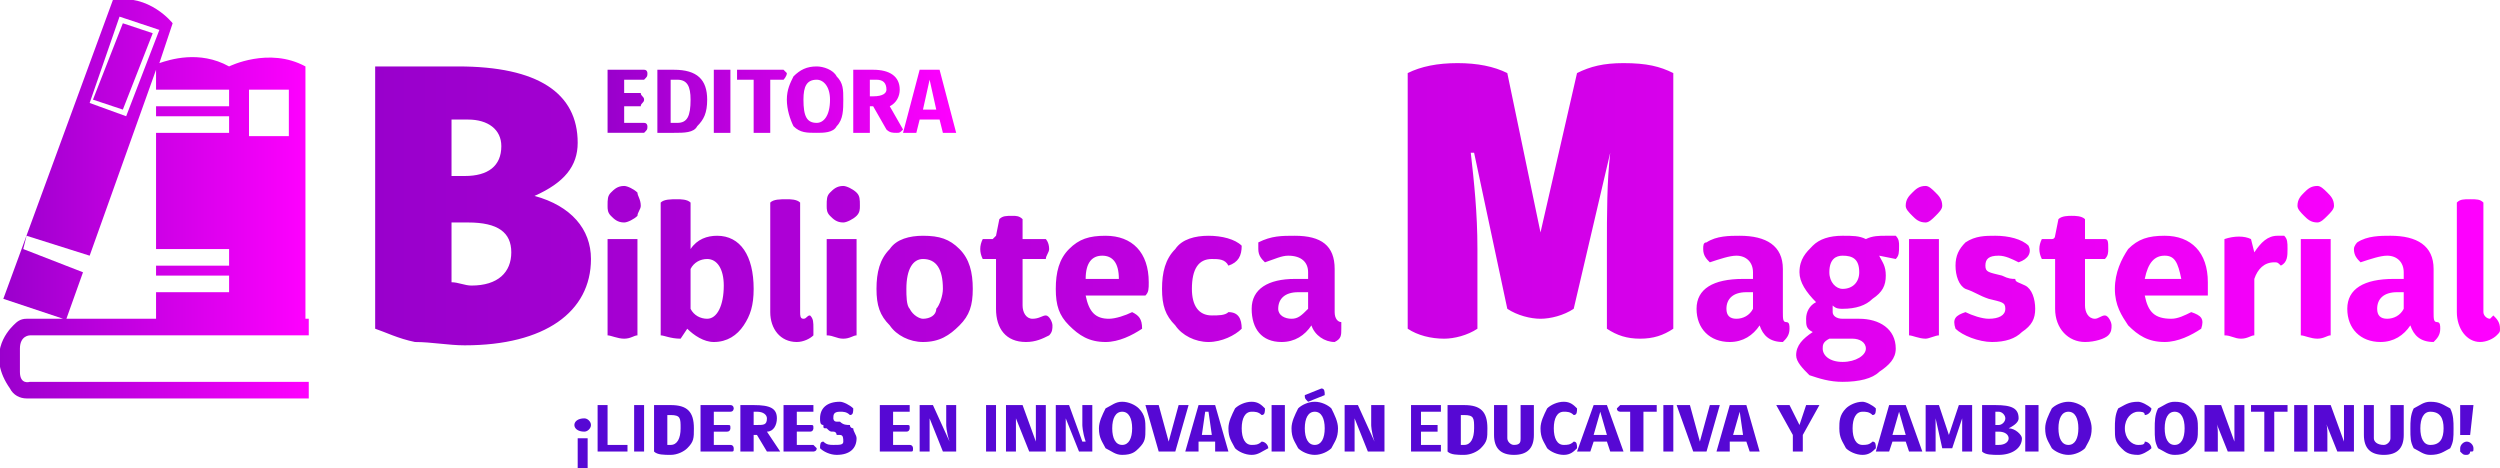
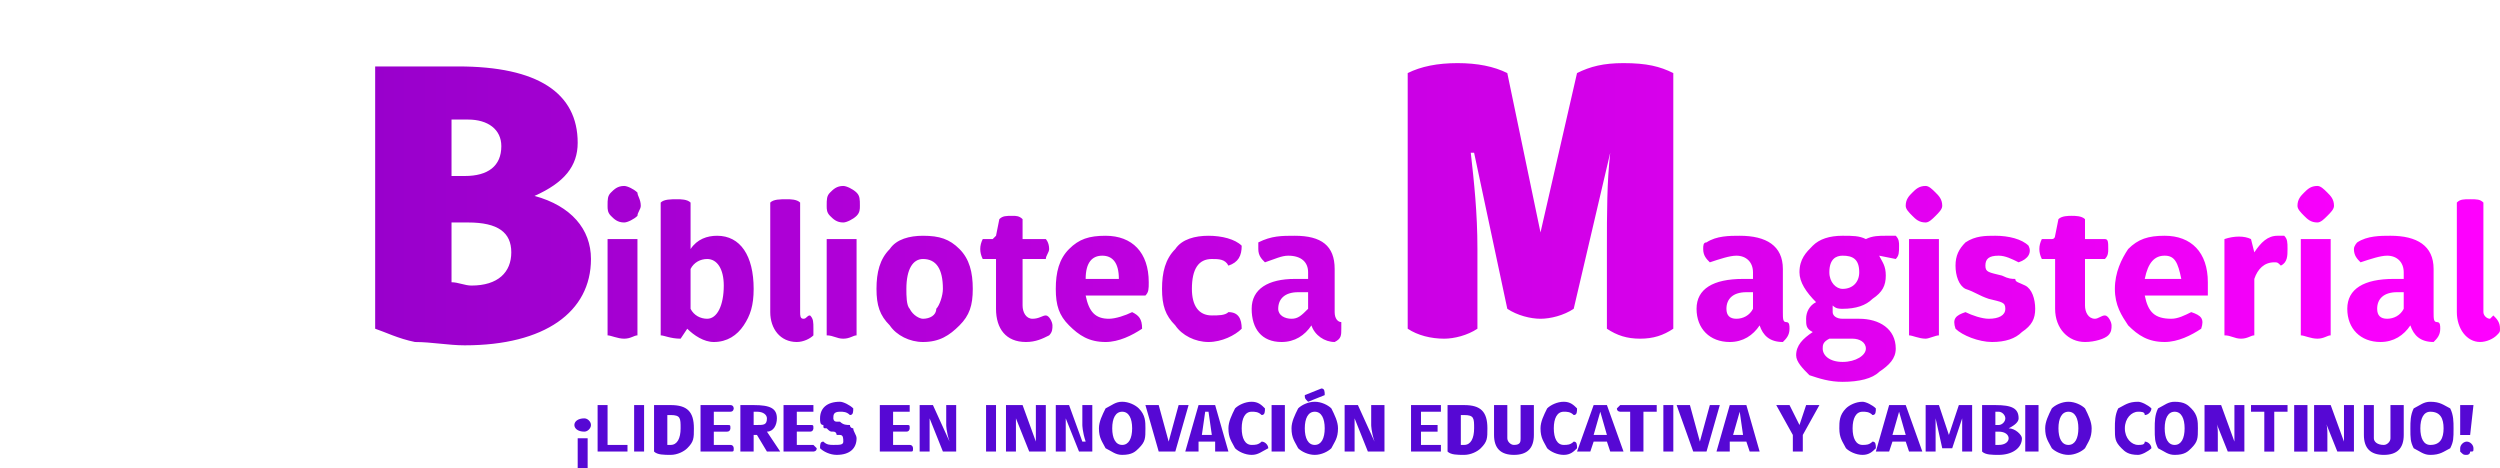
<svg xmlns="http://www.w3.org/2000/svg" xmlns:xlink="http://www.w3.org/1999/xlink" xml:space="preserve" width="566px" height="106px" version="1.1" style="shape-rendering:geometricPrecision; text-rendering:geometricPrecision; image-rendering:optimizeQuality; fill-rule:evenodd; clip-rule:evenodd" viewBox="0 0 7.53 1.41">
  <defs>
    <style type="text/css">
   
    .fil3 {fill:#5608D4;fill-rule:nonzero}
    .fil0 {fill:url(#id0);fill-rule:nonzero}
    .fil1 {fill:url(#id1);fill-rule:nonzero}
    .fil2 {fill:url(#id2);fill-rule:nonzero}
   
  </style>
    <linearGradient id="id0" gradientUnits="userSpaceOnUse" x1="0" y1="0.6" x2="0.93" y2="0.6">
      <stop offset="0" style="stop-opacity:1; stop-color:#9900CC" />
      <stop offset="1" style="stop-opacity:1; stop-color:fuchsia" />
    </linearGradient>
    <linearGradient id="id1" gradientUnits="userSpaceOnUse" xlink:href="#id0" x1="1.83" y1="0.3" x2="2.88" y2="0.3">
  </linearGradient>
    <linearGradient id="id2" gradientUnits="userSpaceOnUse" xlink:href="#id0" x1="1.13" y1="0.67" x2="7.53" y2="0.67">
  </linearGradient>
  </defs>
  <g id="Capa_x0020_1">
    <g id="_2113719214816">
-       <path class="fil0" d="M0.06 1.07c0,-0.01 0,-0.02 0,-0.02 0,-0.04 0.03,-0.04 0.03,-0.04l0.84 0 0 -0.05 -0.01 0 0 -0.76c-0.11,-0.06 -0.23,0 -0.23,0l0 0c-0.09,-0.05 -0.18,-0.02 -0.21,-0.01l0.04 -0.12c0,0 -0.07,-0.09 -0.18,-0.07l-0.33 0.9 0.18 0.06 -0.11 0c-0.02,0 -0.03,0.01 -0.04,0.02l0 0 0 0c0,0 0,0 0,0 0,0 0,0 0,0 0,0 0,0 0,0 -0.02,0.02 -0.08,0.09 -0.01,0.19 0.01,0.02 0.03,0.03 0.05,0.03l0.85 0 0 -0.05 -0.84 0c0,0 -0.03,0.01 -0.03,-0.03 0,-0.01 0,-0.02 0,-0.02 0,0 0,-0.02 0,-0.03zm0.03 -0.38l0.18 0.06 0.02 -0.04 -0.18 -0.07 -0.02 0.05zm0.66 -0.42l0.12 0 0 0.14 -0.12 0 0 -0.14zm-0.28 0.69l-0.27 0 0.05 -0.14 -0.18 -0.07 0.01 -0.04 0.19 0.06 0.2 -0.56 0 0.06 0.22 0 0 0.05 -0.22 0 0 0.03 0.22 0 0 0.05 -0.22 0 0 0.35 0.22 0 0 0.05 -0.22 0 0 0.03 0.22 0 0 0.05 -0.22 0 0 0.08zm-0.09 -0.61l-0.11 -0.04 0.09 -0.26 0.12 0.04 -0.1 0.26zm-0.1 -0.05l0 0 0.09 0.03 0.09 -0.23 -0.09 -0.03 -0.09 0.23z" />
-       <path class="fil1" d="M1.94 0.4c0.01,-0.01 0.01,-0.01 0.01,-0.02 0,0 0,-0.01 -0.01,-0.01l-0.06 0 0 -0.05 0.05 0c0,-0.01 0.01,-0.01 0.01,-0.02 0,-0.01 -0.01,-0.01 -0.01,-0.02l-0.05 0 0 -0.04 0.06 0c0.01,-0.01 0.01,-0.01 0.01,-0.02 0,0 0,-0.01 -0.01,-0.01l-0.11 0 0 0.19 0.11 0zm0.09 0c0.03,0 0.06,0 0.07,-0.02 0.02,-0.02 0.03,-0.04 0.03,-0.08 0,-0.06 -0.03,-0.09 -0.1,-0.09l-0.05 0 0 0.19c0.01,0 0.03,0 0.05,0zm0.01 -0.03c-0.01,0 -0.01,0 -0.02,0l0 -0.13 0.02 0c0.03,0 0.04,0.02 0.04,0.06 0,0.05 -0.01,0.07 -0.04,0.07zm0.14 -0.16c-0.01,0 -0.02,0 -0.03,0l0 0.19c0.01,0 0.02,0 0.03,0 0.01,0 0.01,0 0.02,0l0 -0.19c-0.01,0 -0.01,0 -0.02,0zm0.11 0.19c0.01,0 0.02,0 0.03,0l0 -0.16 0.04 0c0,0 0.01,-0.01 0.01,-0.02 0,0 -0.01,-0.01 -0.01,-0.01l-0.14 0c0,0 0,0.01 0,0.01 0,0.01 0,0.02 0,0.02l0.05 0 0 0.16c0.01,0 0.01,0 0.02,0zm0.1 -0.17c-0.01,0.02 -0.02,0.04 -0.02,0.07 0,0.03 0.01,0.06 0.02,0.08 0.02,0.02 0.04,0.02 0.07,0.02 0.02,0 0.05,0 0.06,-0.02 0.02,-0.02 0.02,-0.05 0.02,-0.08 0,-0.03 0,-0.05 -0.02,-0.07 -0.01,-0.02 -0.04,-0.03 -0.06,-0.03 -0.03,0 -0.05,0.01 -0.07,0.03zm0.03 0.07c0,-0.04 0.01,-0.06 0.04,-0.06 0.02,0 0.04,0.02 0.04,0.06 0,0.05 -0.02,0.07 -0.04,0.07 -0.03,0 -0.04,-0.02 -0.04,-0.07zm0.26 0.02c0.02,-0.01 0.03,-0.03 0.03,-0.05 0,-0.04 -0.03,-0.06 -0.08,-0.06l-0.06 0 0 0.19c0.01,0 0.02,0 0.02,0 0.01,0 0.02,0 0.03,0l0 -0.08 0.01 0 0.04 0.07c0.01,0.01 0.02,0.01 0.03,0.01 0.01,0 0.01,0 0.02,-0.01l-0.04 -0.07zm-0.04 -0.08c0.02,0 0.03,0.01 0.03,0.03 0,0.01 -0.01,0.02 -0.04,0.02l-0.01 0 0 -0.05 0.02 0zm0.1 0.16c0.01,0 0.02,0 0.02,0l0.01 -0.04 0.06 0 0.01 0.04c0,0 0.01,0 0.02,0 0.01,0 0.02,0 0.02,0l-0.05 -0.19c-0.01,0 -0.02,0 -0.03,0 -0.01,0 -0.02,0 -0.03,0l-0.05 0.19c0,0 0.01,0 0.02,0zm0.06 -0.16l0 0 0.02 0.09 -0.04 0 0.02 -0.09z" />
      <path class="fil2" d="M1.4 1.04c0.24,0 0.38,-0.1 0.38,-0.26 0,-0.09 -0.06,-0.16 -0.17,-0.19 0.09,-0.04 0.13,-0.09 0.13,-0.16 0,-0.15 -0.12,-0.23 -0.36,-0.23l-0.25 0 0 0.79c0.03,0.01 0.07,0.03 0.12,0.04 0.05,0 0.1,0.01 0.15,0.01zm-0.04 -0.68l0.05 0c0.06,0 0.1,0.03 0.1,0.08 0,0.06 -0.04,0.09 -0.11,0.09l-0.04 0 0 -0.17zm0.06 0.5c-0.02,0 -0.04,-0.01 -0.06,-0.01l0 -0.18 0.05 0c0.09,0 0.13,0.03 0.13,0.09 0,0.06 -0.04,0.1 -0.12,0.1zm2.93 0.16c0.03,0 0.07,-0.01 0.1,-0.03l0 -0.24c0,-0.11 -0.01,-0.2 -0.02,-0.29l0.01 0 0.1 0.47c0.03,0.02 0.07,0.03 0.1,0.03 0.03,0 0.07,-0.01 0.1,-0.03l0.11 -0.47 0 0c-0.01,0.09 -0.01,0.18 -0.01,0.29l0 0.24c0.03,0.02 0.06,0.03 0.1,0.03 0.04,0 0.07,-0.01 0.1,-0.03l0 -0.77c-0.04,-0.02 -0.08,-0.03 -0.15,-0.03 -0.06,0 -0.1,0.01 -0.14,0.03l-0.11 0.48 -0.1 -0.48c-0.04,-0.02 -0.09,-0.03 -0.15,-0.03 -0.06,0 -0.11,0.01 -0.15,0.03l0 0.77c0.03,0.02 0.07,0.03 0.11,0.03zm-2.43 -0.37c0,-0.01 0.01,-0.02 0.01,-0.03 0,-0.02 -0.01,-0.03 -0.01,-0.04 -0.01,-0.01 -0.03,-0.02 -0.04,-0.02 -0.02,0 -0.03,0.01 -0.04,0.02 -0.01,0.01 -0.01,0.02 -0.01,0.04 0,0.01 0,0.02 0.01,0.03 0.01,0.01 0.02,0.02 0.04,0.02 0.01,0 0.03,-0.01 0.04,-0.02zm-0.04 0.37c0.02,0 0.03,-0.01 0.04,-0.01l0 -0.29c-0.01,0 -0.02,0 -0.04,0 -0.02,0 -0.04,0 -0.05,0l0 0.29c0.01,0 0.03,0.01 0.05,0.01zm0.27 0.01c0.04,0 0.07,-0.02 0.09,-0.05 0.02,-0.03 0.03,-0.06 0.03,-0.11 0,-0.1 -0.04,-0.16 -0.11,-0.16 -0.03,0 -0.06,0.01 -0.08,0.04l0 -0.14c-0.01,-0.01 -0.03,-0.01 -0.04,-0.01 -0.02,0 -0.04,0 -0.05,0.01l0 0.4c0.01,0 0.03,0.01 0.06,0.01l0.02 -0.03c0.02,0.02 0.05,0.04 0.08,0.04zm-0.02 -0.07c-0.02,0 -0.04,-0.01 -0.05,-0.03l0 -0.12c0.01,-0.02 0.03,-0.03 0.05,-0.03 0.03,0 0.05,0.03 0.05,0.08 0,0.06 -0.02,0.1 -0.05,0.1zm0.31 -0.01c-0.01,0 -0.01,0.01 -0.02,0.01 -0.01,0 -0.01,-0.01 -0.01,-0.02l0 -0.33c-0.01,-0.01 -0.03,-0.01 -0.04,-0.01 -0.02,0 -0.04,0 -0.05,0.01l0 0.33c0,0.05 0.03,0.09 0.08,0.09 0.02,0 0.04,-0.01 0.05,-0.02 0,-0.01 0,-0.01 0,-0.02 0,-0.02 0,-0.03 -0.01,-0.04zm0.14 -0.3c0.01,-0.01 0.01,-0.02 0.01,-0.03 0,-0.02 0,-0.03 -0.01,-0.04 -0.01,-0.01 -0.03,-0.02 -0.04,-0.02 -0.02,0 -0.03,0.01 -0.04,0.02 -0.01,0.01 -0.01,0.02 -0.01,0.04 0,0.01 0,0.02 0.01,0.03 0.01,0.01 0.02,0.02 0.04,0.02 0.01,0 0.03,-0.01 0.04,-0.02zm-0.04 0.37c0.02,0 0.03,-0.01 0.04,-0.01l0 -0.29c-0.01,0 -0.02,0 -0.04,0 -0.02,0 -0.03,0 -0.05,0l0 0.29c0.02,0 0.03,0.01 0.05,0.01zm0.14 -0.27c-0.03,0.03 -0.04,0.07 -0.04,0.12 0,0.05 0.01,0.08 0.04,0.11 0.02,0.03 0.06,0.05 0.1,0.05 0.05,0 0.08,-0.02 0.11,-0.05 0.03,-0.03 0.04,-0.06 0.04,-0.11 0,-0.05 -0.01,-0.09 -0.04,-0.12 -0.03,-0.03 -0.06,-0.04 -0.11,-0.04 -0.04,0 -0.08,0.01 -0.1,0.04zm0.06 0.18c-0.01,-0.01 -0.01,-0.04 -0.01,-0.06 0,-0.06 0.02,-0.09 0.05,-0.09 0.04,0 0.06,0.03 0.06,0.09 0,0.02 -0.01,0.05 -0.02,0.06 0,0.02 -0.02,0.03 -0.04,0.03 -0.01,0 -0.03,-0.01 -0.04,-0.03zm0.35 0.1c0.03,0 0.05,-0.01 0.07,-0.02 0.01,-0.01 0.01,-0.02 0.01,-0.03 0,-0.01 -0.01,-0.03 -0.02,-0.03 -0.01,0 -0.02,0.01 -0.04,0.01 -0.02,0 -0.03,-0.02 -0.03,-0.04l0 -0.14 0.07 0c0,-0.01 0.01,-0.02 0.01,-0.03 0,-0.02 -0.01,-0.03 -0.01,-0.03l-0.07 0 0 -0.06c-0.01,-0.01 -0.02,-0.01 -0.03,-0.01 -0.02,0 -0.03,0 -0.04,0.01l-0.01 0.05c0,0 -0.01,0.01 -0.01,0.01l-0.03 0c-0.01,0.02 -0.01,0.04 0,0.06l0.04 0 0 0.15c0,0.06 0.03,0.1 0.09,0.1zm0.36 -0.14c0.01,-0.01 0.01,-0.02 0.01,-0.04 0,-0.09 -0.05,-0.14 -0.13,-0.14 -0.05,0 -0.08,0.01 -0.11,0.04 -0.03,0.03 -0.04,0.07 -0.04,0.12 0,0.05 0.01,0.08 0.04,0.11 0.03,0.03 0.06,0.05 0.11,0.05 0.04,0 0.08,-0.02 0.11,-0.04 0,-0.03 -0.01,-0.04 -0.03,-0.05 -0.02,0.01 -0.05,0.02 -0.07,0.02 -0.04,0 -0.06,-0.02 -0.07,-0.07l0.18 0zm-0.18 -0.05c0,-0.05 0.02,-0.07 0.05,-0.07 0.03,0 0.05,0.02 0.05,0.07l-0.1 0zm0.43 0.1c-0.01,0.01 -0.03,0.01 -0.05,0.01 -0.04,0 -0.06,-0.03 -0.06,-0.08 0,-0.06 0.02,-0.09 0.06,-0.09 0.02,0 0.04,0 0.05,0.02 0.03,-0.01 0.04,-0.03 0.04,-0.06 -0.02,-0.02 -0.06,-0.03 -0.1,-0.03 -0.04,0 -0.08,0.01 -0.1,0.04 -0.03,0.03 -0.04,0.07 -0.04,0.12 0,0.05 0.01,0.08 0.04,0.11 0.02,0.03 0.06,0.05 0.1,0.05 0.04,0 0.08,-0.02 0.1,-0.04 0,-0.03 -0.01,-0.05 -0.04,-0.05zm0.34 0.03c-0.01,0 -0.02,-0.01 -0.02,-0.03l0 -0.13c0,-0.07 -0.04,-0.1 -0.12,-0.1 -0.04,0 -0.07,0 -0.11,0.02 0,0 0,0.01 0,0.02 0,0.02 0.01,0.03 0.02,0.04 0.03,-0.01 0.05,-0.02 0.07,-0.02 0.04,0 0.06,0.02 0.06,0.05l0 0.02 -0.04 0c-0.08,0 -0.13,0.03 -0.13,0.09 0,0.06 0.03,0.1 0.09,0.1 0.04,0 0.07,-0.02 0.09,-0.05 0.01,0.03 0.04,0.05 0.07,0.05 0.02,-0.01 0.02,-0.02 0.02,-0.04 0,-0.01 0,-0.02 0,-0.02zm-0.1 -0.04c-0.02,0.02 -0.03,0.03 -0.05,0.03 -0.02,0 -0.04,-0.01 -0.04,-0.03 0,-0.03 0.02,-0.05 0.06,-0.05l0.03 0 0 0.05zm1.44 0.04c-0.01,0 -0.01,-0.01 -0.01,-0.03l0 -0.13c0,-0.07 -0.05,-0.1 -0.13,-0.1 -0.03,0 -0.07,0 -0.1,0.02 -0.01,0 -0.01,0.01 -0.01,0.02 0,0.02 0.01,0.03 0.02,0.04 0.03,-0.01 0.06,-0.02 0.08,-0.02 0.03,0 0.05,0.02 0.05,0.05l0 0.02 -0.03 0c-0.09,0 -0.14,0.03 -0.14,0.09 0,0.06 0.04,0.1 0.1,0.1 0.04,0 0.07,-0.02 0.09,-0.05 0.01,0.03 0.03,0.05 0.07,0.05 0.01,-0.01 0.02,-0.02 0.02,-0.04 0,-0.01 0,-0.02 -0.01,-0.02zm-0.1 -0.04c-0.01,0.02 -0.03,0.03 -0.05,0.03 -0.02,0 -0.03,-0.01 -0.03,-0.03 0,-0.03 0.02,-0.05 0.06,-0.05l0.02 0 0 0.05zm0.44 -0.19c0,-0.01 0,-0.02 -0.01,-0.03 -0.01,0 -0.02,0 -0.03,0 -0.02,0 -0.04,0 -0.06,0.01 -0.02,-0.01 -0.04,-0.01 -0.07,-0.01 -0.04,0 -0.07,0.01 -0.09,0.03 -0.02,0.02 -0.04,0.04 -0.04,0.08 0,0.03 0.02,0.06 0.05,0.09 -0.02,0.01 -0.03,0.03 -0.03,0.05 0,0.02 0,0.03 0.02,0.04 -0.03,0.02 -0.05,0.04 -0.05,0.07 0,0.02 0.02,0.04 0.04,0.06 0.03,0.01 0.06,0.02 0.1,0.02 0.05,0 0.09,-0.01 0.11,-0.03 0.03,-0.02 0.05,-0.04 0.05,-0.07 0,-0.06 -0.05,-0.09 -0.11,-0.09l-0.05 0c-0.02,0 -0.03,-0.01 -0.03,-0.02 0,-0.01 0,-0.01 0,-0.02 0.01,0.01 0.02,0.01 0.03,0.01 0.04,0 0.07,-0.01 0.09,-0.03 0.03,-0.02 0.04,-0.04 0.04,-0.07 0,-0.03 -0.01,-0.04 -0.02,-0.06l0.05 0.01c0.01,-0.01 0.01,-0.02 0.01,-0.04zm-0.17 0.13c-0.02,0 -0.04,-0.02 -0.04,-0.05 0,-0.04 0.02,-0.05 0.04,-0.05 0.03,0 0.05,0.01 0.05,0.05 0,0.03 -0.02,0.05 -0.05,0.05zm0.03 0.15c0.02,0 0.04,0.01 0.04,0.03 0,0.02 -0.03,0.04 -0.07,0.04 -0.04,0 -0.06,-0.02 -0.06,-0.04 0,-0.01 0,-0.02 0.02,-0.03 0,0 0.01,0 0.02,0l0.05 0zm0.25 -0.37c0.01,-0.01 0.02,-0.02 0.02,-0.03 0,-0.02 -0.01,-0.03 -0.02,-0.04 -0.01,-0.01 -0.02,-0.02 -0.03,-0.02 -0.02,0 -0.03,0.01 -0.04,0.02 -0.01,0.01 -0.02,0.02 -0.02,0.04 0,0.01 0.01,0.02 0.02,0.03 0.01,0.01 0.02,0.02 0.04,0.02 0.01,0 0.02,-0.01 0.03,-0.02zm-0.03 0.37c0.01,0 0.03,-0.01 0.04,-0.01l0 -0.29c-0.01,0 -0.03,0 -0.04,0 -0.02,0 -0.04,0 -0.05,0l0 0.29c0.01,0 0.03,0.01 0.05,0.01zm0.18 -0.22c0,-0.02 0.01,-0.03 0.04,-0.03 0.02,0 0.04,0.01 0.06,0.02 0.03,-0.01 0.04,-0.03 0.03,-0.05 -0.02,-0.02 -0.06,-0.03 -0.1,-0.03 -0.03,0 -0.06,0 -0.09,0.02 -0.02,0.02 -0.03,0.04 -0.03,0.07 0,0.03 0.01,0.06 0.03,0.07 0.03,0.01 0.04,0.02 0.07,0.03 0.04,0.01 0.05,0.01 0.05,0.03 0,0.02 -0.02,0.03 -0.05,0.03 -0.02,0 -0.05,-0.01 -0.07,-0.02 -0.03,0.01 -0.04,0.02 -0.03,0.05 0.02,0.02 0.07,0.04 0.11,0.04 0.04,0 0.07,-0.01 0.09,-0.03 0.03,-0.02 0.04,-0.04 0.04,-0.07 0,-0.03 -0.01,-0.06 -0.03,-0.07 -0.02,-0.01 -0.03,-0.01 -0.03,-0.02 -0.01,0 -0.02,0 -0.04,-0.01 -0.04,-0.01 -0.05,-0.01 -0.05,-0.03zm0.3 0.23c0.03,0 0.06,-0.01 0.07,-0.02 0.01,-0.01 0.01,-0.02 0.01,-0.03 0,-0.01 -0.01,-0.03 -0.02,-0.03 -0.01,0 -0.02,0.01 -0.03,0.01 -0.02,0 -0.03,-0.02 -0.03,-0.04l0 -0.14 0.06 0c0.01,-0.01 0.01,-0.02 0.01,-0.03 0,-0.02 0,-0.03 -0.01,-0.03l-0.06 0 0 -0.06c-0.01,-0.01 -0.03,-0.01 -0.04,-0.01 -0.01,0 -0.03,0 -0.04,0.01l-0.01 0.05c0,0 0,0.01 -0.01,0.01l-0.03 0c-0.01,0.02 -0.01,0.04 0,0.06l0.04 0 0 0.15c0,0.06 0.04,0.1 0.09,0.1zm0.37 -0.14c0,-0.01 0,-0.02 0,-0.04 0,-0.09 -0.05,-0.14 -0.13,-0.14 -0.05,0 -0.08,0.01 -0.11,0.04 -0.02,0.03 -0.04,0.07 -0.04,0.12 0,0.05 0.02,0.08 0.04,0.11 0.03,0.03 0.06,0.05 0.11,0.05 0.04,0 0.08,-0.02 0.11,-0.04 0.01,-0.03 0,-0.04 -0.03,-0.05 -0.02,0.01 -0.04,0.02 -0.06,0.02 -0.05,0 -0.07,-0.02 -0.08,-0.07l0.19 0zm-0.19 -0.05c0.01,-0.05 0.03,-0.07 0.06,-0.07 0.03,0 0.04,0.02 0.05,0.07l-0.11 0zm0.42 -0.13c0,0 -0.01,0 -0.02,0 -0.03,0 -0.05,0.02 -0.07,0.05l-0.01 -0.04c-0.02,-0.01 -0.05,-0.01 -0.08,0l0 0.29c0.02,0 0.03,0.01 0.05,0.01 0.02,0 0.03,-0.01 0.04,-0.01l0 -0.17c0.01,-0.03 0.03,-0.05 0.06,-0.05 0.01,0 0.01,0 0.02,0.01 0.02,-0.01 0.02,-0.03 0.02,-0.05 0,-0.02 0,-0.03 -0.01,-0.04zm0.13 -0.06c0.01,-0.01 0.02,-0.02 0.02,-0.03 0,-0.02 -0.01,-0.03 -0.02,-0.04 -0.01,-0.01 -0.02,-0.02 -0.03,-0.02 -0.02,0 -0.03,0.01 -0.04,0.02 -0.01,0.01 -0.02,0.02 -0.02,0.04 0,0.01 0.01,0.02 0.02,0.03 0.01,0.01 0.02,0.02 0.04,0.02 0.01,0 0.02,-0.01 0.03,-0.02zm-0.03 0.37c0.02,0 0.03,-0.01 0.04,-0.01l0 -0.29c-0.01,0 -0.03,0 -0.04,0 -0.02,0 -0.04,0 -0.05,0l0 0.29c0.01,0 0.03,0.01 0.05,0.01zm0.36 -0.05c-0.01,0 -0.01,-0.01 -0.01,-0.03l0 -0.13c0,-0.07 -0.05,-0.1 -0.13,-0.1 -0.03,0 -0.07,0 -0.1,0.02 0,0 -0.01,0.01 -0.01,0.02 0,0.02 0.01,0.03 0.02,0.04 0.03,-0.01 0.06,-0.02 0.08,-0.02 0.03,0 0.05,0.02 0.05,0.05l0 0.02 -0.03 0c-0.09,0 -0.14,0.03 -0.14,0.09 0,0.06 0.04,0.1 0.1,0.1 0.04,0 0.07,-0.02 0.09,-0.05 0.01,0.03 0.03,0.05 0.07,0.05 0.01,-0.01 0.02,-0.02 0.02,-0.04 0,-0.01 0,-0.02 -0.01,-0.02zm-0.1 -0.04c-0.01,0.02 -0.03,0.03 -0.05,0.03 -0.02,0 -0.03,-0.01 -0.03,-0.03 0,-0.03 0.02,-0.05 0.06,-0.05l0.02 0 0 0.05zm0.27 0.02c0,0 -0.01,0.01 -0.01,0.01 -0.01,0 -0.02,-0.01 -0.02,-0.02l0 -0.33c-0.01,-0.01 -0.02,-0.01 -0.04,-0.01 -0.02,0 -0.03,0 -0.04,0.01l0 0.33c0,0.05 0.03,0.09 0.07,0.09 0.02,0 0.04,-0.01 0.05,-0.02 0.01,-0.01 0.01,-0.01 0.01,-0.02 0,-0.02 -0.01,-0.03 -0.02,-0.04z" />
      <path class="fil3" d="M1.76 1.3c0.01,0 0.02,-0.01 0.02,-0.02 0,-0.01 -0.01,-0.02 -0.02,-0.02 -0.02,0 -0.03,0.01 -0.03,0.02 0,0.01 0.01,0.02 0.03,0.02zm0 0.11c0,0 0.01,0 0.01,0l0 -0.09c-0.01,0 -0.01,0 -0.01,0 -0.01,0 -0.01,0 -0.02,0l0 0.09c0,0 0.01,0 0.02,0zm0.07 -0.07l0 -0.12c0,0 -0.01,0 -0.02,0 0,0 -0.01,0 -0.01,0l0 0.14 0.09 0c0,0 0,0 0,-0.01 0,0 0,-0.01 0,-0.01l-0.06 0zm0.09 -0.12c0,0 -0.01,0 -0.01,0l0 0.14c0,0 0.01,0 0.01,0 0.01,0 0.02,0 0.02,0l0 -0.14c0,0 -0.01,0 -0.02,0zm0.1 0.15c0.02,0 0.04,-0.01 0.05,-0.02 0.02,-0.02 0.02,-0.03 0.02,-0.06 0,-0.05 -0.02,-0.07 -0.07,-0.07l-0.05 0 0 0.14c0.01,0.01 0.03,0.01 0.05,0.01zm0 -0.03c0,0 -0.01,0 -0.01,0l0 -0.09 0.01 0c0.03,0 0.03,0.01 0.03,0.04 0,0.03 -0.01,0.05 -0.03,0.05zm0.18 0.02c0.01,0 0.01,0 0.01,-0.01 0,0 0,-0.01 -0.01,-0.01l-0.05 0 0 -0.04 0.04 0c0.01,0 0.01,-0.01 0.01,-0.01 0,-0.01 0,-0.01 -0.01,-0.01l-0.04 0 0 -0.04 0.05 0c0.01,0 0.01,-0.01 0.01,-0.01 0,0 0,-0.01 -0.01,-0.01l-0.09 0 0 0.14 0.09 0zm0.11 -0.06c0.02,0 0.03,-0.02 0.03,-0.04 0,-0.03 -0.02,-0.04 -0.07,-0.04l-0.04 0 0 0.14c0,0 0.01,0 0.02,0 0,0 0.01,0 0.02,0l0 -0.05 0.01 0 0.03 0.05c0,0 0.01,0 0.02,0 0.01,0 0.01,0 0.02,0l-0.04 -0.06zm-0.03 -0.06c0.02,0 0.03,0.01 0.03,0.02 0,0.02 -0.01,0.02 -0.03,0.02l-0.01 0 0 -0.04 0.01 0zm0.17 0.12c0,0 0.01,0 0.01,-0.01 0,0 -0.01,-0.01 -0.01,-0.01l-0.05 0 0 -0.04 0.04 0c0.01,0 0.01,-0.01 0.01,-0.01 0,-0.01 0,-0.01 -0.01,-0.01l-0.04 0 0 -0.04 0.05 0c0,0 0,-0.01 0,-0.01 0,0 0,-0.01 0,-0.01l-0.09 0 0 0.14 0.09 0zm0.07 0.01c0.04,0 0.06,-0.02 0.06,-0.05 0,-0.01 -0.01,-0.02 -0.01,-0.03 0,0 -0.01,0 -0.01,-0.01 -0.01,0 -0.02,0 -0.03,-0.01 -0.01,0 -0.01,0 -0.01,0 -0.01,0 -0.01,-0.01 -0.01,-0.01 0,-0.01 0,-0.02 0.02,-0.02 0.01,0 0.02,0 0.03,0.01 0.01,0 0.01,-0.01 0.01,-0.02 -0.01,-0.01 -0.03,-0.02 -0.04,-0.02 -0.04,0 -0.06,0.02 -0.06,0.05 0,0.01 0,0.02 0.01,0.02 0,0.01 0,0.01 0.01,0.01 0.01,0.01 0.01,0.01 0.02,0.01 0.01,0 0.01,0.01 0.01,0.01 0.01,0 0.01,0 0.01,0 0.01,0 0.01,0.01 0.01,0.02 0,0.01 -0.01,0.01 -0.03,0.01 -0.01,0 -0.02,0 -0.03,-0.01 -0.01,0 -0.01,0.01 -0.01,0.02 0.01,0.01 0.03,0.02 0.05,0.02zm0.22 -0.01c0.01,0 0.01,0 0.01,-0.01 0,0 0,-0.01 -0.01,-0.01l-0.05 0 0 -0.04 0.04 0c0.01,0 0.01,-0.01 0.01,-0.01 0,-0.01 0,-0.01 -0.01,-0.01l-0.04 0 0 -0.04 0.05 0c0,0 0,-0.01 0,-0.01 0,0 0,-0.01 0,-0.01l-0.09 0 0 0.14 0.09 0zm0.04 0c0.01,0 0.01,0 0.02,0l0 -0.05c0,-0.02 0,-0.03 0,-0.05l0 0 0.04 0.1c0,0 0.01,0 0.02,0 0.01,0 0.02,0 0.02,0l0 -0.14c0,0 -0.02,0 -0.03,0l0 0.06c0,0 0,0.02 0.01,0.05l0 0 -0.05 -0.11c0,0 -0.01,0 -0.02,0 -0.01,0 -0.02,0 -0.02,0l0 0.14c0,0 0.01,0 0.01,0zm0.2 -0.14c0,0 -0.01,0 -0.01,0l0 0.14c0,0 0.01,0 0.01,0 0.01,0 0.02,0 0.02,0l0 -0.14c0,0 -0.01,0 -0.02,0zm0.07 0.14c0,0 0.01,0 0.01,0l0 -0.05c0,-0.02 0,-0.03 0,-0.05l0 0 0.04 0.1c0.01,0 0.02,0 0.02,0 0.01,0 0.02,0 0.03,0l0 -0.14c-0.01,0 -0.02,0 -0.03,0l0 0.06c0,0 0,0.02 0,0.05l0 0 -0.04 -0.11c-0.01,0 -0.02,0 -0.03,0 -0.01,0 -0.01,0 -0.02,0l0 0.14c0,0 0.01,0 0.02,0zm0.14 0c0.01,0 0.01,0 0.02,0l0 -0.05c0,-0.02 0,-0.03 0,-0.05l0 0 0.04 0.1c0,0 0.01,0 0.02,0 0.01,0 0.02,0 0.02,0l0 -0.14c-0.01,0 -0.02,0 -0.03,0l0 0.06c0,0 0,0.02 0.01,0.05l-0.01 0 -0.04 -0.11c0,0 -0.01,0 -0.02,0 -0.01,0 -0.02,0 -0.02,0l0 0.14c0,0 0.01,0 0.01,0zm0.14 -0.13c-0.01,0.02 -0.02,0.04 -0.02,0.06 0,0.03 0.01,0.04 0.02,0.06 0.02,0.01 0.03,0.02 0.05,0.02 0.03,0 0.04,-0.01 0.05,-0.02 0.02,-0.02 0.02,-0.03 0.02,-0.06 0,-0.02 0,-0.04 -0.02,-0.06 -0.01,-0.01 -0.03,-0.02 -0.05,-0.02 -0.02,0 -0.03,0.01 -0.05,0.02zm0.02 0.06c0,-0.03 0.01,-0.05 0.03,-0.05 0.02,0 0.03,0.02 0.03,0.05 0,0.03 -0.01,0.05 -0.03,0.05 -0.02,0 -0.03,-0.02 -0.03,-0.05zm0.17 0.07c0.01,0 0.02,0 0.02,0l0.04 -0.14c0,0 -0.01,0 -0.02,0 0,0 -0.01,0 -0.01,0l-0.03 0.11 0 0 -0.03 -0.11c0,0 -0.01,0 -0.02,0 -0.01,0 -0.01,0 -0.02,0l0.04 0.14c0.01,0 0.02,0 0.03,0zm0.07 0c0,0 0.01,0 0.02,0l0 -0.03 0.05 0 0 0.03c0.01,0 0.02,0 0.02,0 0.01,0 0.02,0 0.02,0l-0.04 -0.14c-0.01,0 -0.02,0 -0.03,0 0,0 -0.01,0 -0.02,0l-0.04 0.14c0,0 0.01,0 0.02,0zm0.04 -0.12l0.01 0 0.01 0.07 -0.03 0 0.01 -0.07zm0.17 0.09c-0.01,0.01 -0.02,0.01 -0.03,0.01 -0.02,0 -0.03,-0.02 -0.03,-0.05 0,-0.03 0.01,-0.05 0.03,-0.05 0.01,0 0.02,0 0.03,0.01 0.01,0 0.01,-0.01 0.01,-0.02 -0.01,-0.01 -0.02,-0.02 -0.04,-0.02 -0.02,0 -0.04,0.01 -0.05,0.02 -0.01,0.02 -0.02,0.04 -0.02,0.06 0,0.03 0.01,0.04 0.02,0.06 0.01,0.01 0.03,0.02 0.05,0.02 0.02,0 0.03,-0.01 0.05,-0.02 0,-0.01 -0.01,-0.02 -0.02,-0.02zm0.05 -0.11c-0.01,0 -0.01,0 -0.02,0l0 0.14c0.01,0 0.01,0 0.02,0 0.01,0 0.01,0 0.02,0l0 -0.14c-0.01,0 -0.01,0 -0.02,0zm0.14 -0.03c0,-0.01 0,-0.02 -0.01,-0.02l-0.05 0.02c0,0.01 0,0.01 0.01,0.02l0.05 -0.02zm-0.08 0.04c-0.01,0.02 -0.02,0.04 -0.02,0.06 0,0.03 0.01,0.04 0.02,0.06 0.01,0.01 0.03,0.02 0.05,0.02 0.02,0 0.04,-0.01 0.05,-0.02 0.01,-0.02 0.02,-0.03 0.02,-0.06 0,-0.02 -0.01,-0.04 -0.02,-0.06 -0.01,-0.01 -0.03,-0.02 -0.05,-0.02 -0.02,0 -0.04,0.01 -0.05,0.02zm0.02 0.06c0,-0.03 0.01,-0.05 0.03,-0.05 0.02,0 0.03,0.02 0.03,0.05 0,0.03 -0.01,0.05 -0.03,0.05 -0.02,0 -0.03,-0.02 -0.03,-0.05zm0.13 0.07c0.01,0 0.02,0 0.02,0l0 -0.05c0,-0.02 0,-0.03 0,-0.05l0 0 0.04 0.1c0.01,0 0.01,0 0.02,0 0.01,0 0.02,0 0.03,0l0 -0.14c-0.01,0 -0.03,0 -0.04,0l0 0.06c0,0 0,0.02 0.01,0.05l0 0 -0.05 -0.11c0,0 -0.01,0 -0.02,0 -0.01,0 -0.02,0 -0.02,0l0 0.14c0,0 0.01,0 0.01,0zm0.28 0c0,0 0,0 0,-0.01 0,0 0,-0.01 0,-0.01l-0.06 0 0 -0.04 0.05 0c0,0 0,-0.01 0,-0.01 0,-0.01 0,-0.01 0,-0.01l-0.05 0 0 -0.04 0.06 0c0,0 0,-0.01 0,-0.01 0,0 0,-0.01 0,-0.01l-0.09 0 0 0.14 0.09 0zm0.07 0.01c0.02,0 0.04,-0.01 0.05,-0.02 0.02,-0.02 0.02,-0.03 0.02,-0.06 0,-0.05 -0.02,-0.07 -0.07,-0.07l-0.05 0 0 0.14c0.01,0.01 0.03,0.01 0.05,0.01zm0 -0.03c0,0 -0.01,0 -0.01,0l0 -0.09 0.01 0c0.03,0 0.03,0.01 0.03,0.04 0,0.03 -0.01,0.05 -0.03,0.05zm0.19 -0.12c0,0 -0.01,0 -0.02,0l0 0.1c0,0.01 0,0.02 -0.02,0.02 -0.01,0 -0.02,-0.01 -0.02,-0.02l0 -0.1c-0.01,0 -0.01,0 -0.02,0 -0.01,0 -0.01,0 -0.02,0l0 0.09c0,0.04 0.02,0.06 0.06,0.06 0.04,0 0.06,-0.02 0.06,-0.06l0 -0.09c0,0 -0.01,0 -0.02,0zm0.14 0.11c-0.01,0.01 -0.02,0.01 -0.03,0.01 -0.02,0 -0.03,-0.02 -0.03,-0.05 0,-0.03 0.01,-0.05 0.03,-0.05 0.01,0 0.02,0 0.03,0.01 0.01,0 0.01,-0.01 0.01,-0.02 -0.01,-0.01 -0.02,-0.02 -0.04,-0.02 -0.02,0 -0.04,0.01 -0.05,0.02 -0.01,0.02 -0.02,0.04 -0.02,0.06 0,0.03 0.01,0.04 0.02,0.06 0.01,0.01 0.03,0.02 0.05,0.02 0.02,0 0.03,-0.01 0.04,-0.02 0,-0.01 0,-0.02 -0.01,-0.02zm0.03 0.03c0.01,0 0.02,0 0.02,0l0.01 -0.03 0.04 0 0.01 0.03c0,0 0.01,0 0.02,0 0.01,0 0.01,0 0.02,0l-0.05 -0.14c0,0 -0.01,0 -0.02,0 -0.01,0 -0.02,0 -0.02,0l-0.05 0.14c0.01,0 0.01,0 0.02,0zm0.05 -0.12l0 0 0.02 0.07 -0.04 0 0.02 -0.07zm0.11 0.12c0.01,0 0.02,0 0.02,0l0 -0.12 0.04 0c0,0 0,0 0,-0.01 0,0 0,-0.01 0,-0.01l-0.11 0c0,0 -0.01,0.01 -0.01,0.01 0,0.01 0.01,0.01 0.01,0.01l0.03 0 0 0.12c0.01,0 0.02,0 0.02,0zm0.09 -0.14c0,0 -0.01,0 -0.01,0l0 0.14c0,0 0.01,0 0.01,0 0.01,0 0.02,0 0.02,0l0 -0.14c0,0 -0.01,0 -0.02,0zm0.1 0.14c0.01,0 0.02,0 0.02,0l0.04 -0.14c0,0 -0.01,0 -0.01,0 -0.01,0 -0.02,0 -0.02,0l-0.03 0.11 0 0 -0.03 -0.11c0,0 -0.01,0 -0.02,0 0,0 -0.01,0 -0.02,0l0.05 0.14c0,0 0.01,0 0.02,0zm0.07 0c0.01,0 0.01,0 0.02,0l0 -0.03 0.05 0 0.01 0.03c0,0 0.01,0 0.01,0 0.01,0 0.02,0 0.02,0l-0.04 -0.14c-0.01,0 -0.02,0 -0.02,0 -0.01,0 -0.02,0 -0.03,0l-0.04 0.14c0,0 0.01,0 0.02,0zm0.05 -0.12l0 0 0.01 0.07 -0.03 0 0.02 -0.07zm0.22 -0.02c-0.01,0 -0.01,0 -0.02,0l-0.02 0.06 -0.03 -0.06c-0.01,0 -0.01,0 -0.02,0 -0.01,0 -0.01,0 -0.02,0l0.05 0.09 0 0.05c0,0 0.01,0 0.02,0 0,0 0.01,0 0.01,0l0 -0.05 0.05 -0.09c0,0 -0.01,0 -0.02,0zm0.18 0.11c-0.01,0.01 -0.02,0.01 -0.03,0.01 -0.02,0 -0.03,-0.02 -0.03,-0.05 0,-0.03 0.01,-0.05 0.03,-0.05 0.01,0 0.02,0 0.03,0.01 0.01,0 0.01,-0.01 0.01,-0.02 -0.01,-0.01 -0.03,-0.02 -0.04,-0.02 -0.02,0 -0.04,0.01 -0.05,0.02 -0.02,0.02 -0.02,0.04 -0.02,0.06 0,0.03 0.01,0.04 0.02,0.06 0.01,0.01 0.03,0.02 0.05,0.02 0.02,0 0.03,-0.01 0.04,-0.02 0,-0.01 0,-0.02 -0.01,-0.02zm0.03 0.03c0.01,0 0.01,0 0.02,0l0.01 -0.03 0.04 0 0.01 0.03c0,0 0.01,0 0.02,0 0.01,0 0.01,0 0.02,0l-0.05 -0.14c0,0 -0.01,0 -0.02,0 -0.01,0 -0.02,0 -0.03,0l-0.04 0.14c0.01,0 0.01,0 0.02,0zm0.05 -0.12l0 0 0.02 0.07 -0.04 0 0.02 -0.07zm0.09 0.12c0.01,0 0.01,0 0.02,0l0 -0.05c0,-0.02 0,-0.04 0,-0.05l0 0 0.02 0.09c0.01,0 0.01,0 0.02,0 0,0 0.01,0 0.01,0l0.03 -0.09 0 0c0,0.02 0,0.03 0,0.05l0 0.05c0,0 0.01,0 0.02,0 0,0 0.01,0 0.01,0l0 -0.14c-0.01,0 -0.01,0 -0.02,0 -0.01,0 -0.02,0 -0.02,0l-0.03 0.09 -0.03 -0.09c0,0 -0.01,0 -0.02,0 -0.01,0 -0.02,0 -0.02,0l0 0.14c0,0 0.01,0 0.01,0zm0.21 0.01c0.04,0 0.07,-0.02 0.07,-0.05 0,-0.01 -0.02,-0.03 -0.04,-0.03 0.02,-0.01 0.03,-0.02 0.03,-0.03 0,-0.03 -0.02,-0.04 -0.07,-0.04l-0.04 0 0 0.14c0.01,0.01 0.03,0.01 0.05,0.01zm-0.01 -0.13l0.01 0c0.01,0 0.02,0.01 0.02,0.02 0,0.01 -0.01,0.02 -0.02,0.02l-0.01 0 0 -0.04zm0.01 0.1c-0.01,0 -0.01,0 -0.01,0l0 -0.04 0.01 0c0.02,0 0.03,0.01 0.03,0.02 0,0.01 -0.01,0.02 -0.03,0.02zm0.1 -0.12c0,0 -0.01,0 -0.02,0l0 0.14c0.01,0 0.02,0 0.02,0 0.01,0 0.02,0 0.02,0l0 -0.14c0,0 -0.01,0 -0.02,0zm0.06 0.01c-0.01,0.02 -0.02,0.04 -0.02,0.06 0,0.03 0.01,0.04 0.02,0.06 0.01,0.01 0.03,0.02 0.05,0.02 0.02,0 0.04,-0.01 0.05,-0.02 0.01,-0.02 0.02,-0.03 0.02,-0.06 0,-0.02 -0.01,-0.04 -0.02,-0.06 -0.01,-0.01 -0.03,-0.02 -0.05,-0.02 -0.02,0 -0.04,0.01 -0.05,0.02zm0.02 0.06c0,-0.03 0.01,-0.05 0.03,-0.05 0.02,0 0.03,0.02 0.03,0.05 0,0.03 -0.01,0.05 -0.03,0.05 -0.02,0 -0.03,-0.02 -0.03,-0.05zm0.26 0.04c0,0.01 -0.01,0.01 -0.02,0.01 -0.02,0 -0.04,-0.02 -0.04,-0.05 0,-0.03 0.02,-0.05 0.04,-0.05 0.01,0 0.02,0 0.02,0.01 0.01,0 0.02,-0.01 0.02,-0.02 -0.01,-0.01 -0.03,-0.02 -0.04,-0.02 -0.03,0 -0.04,0.01 -0.06,0.02 -0.01,0.02 -0.01,0.04 -0.01,0.06 0,0.03 0,0.04 0.02,0.06 0.01,0.01 0.02,0.02 0.05,0.02 0.01,0 0.03,-0.01 0.04,-0.02 0,-0.01 -0.01,-0.02 -0.02,-0.02zm0.04 -0.1c-0.01,0.02 -0.01,0.04 -0.01,0.06 0,0.03 0,0.04 0.01,0.06 0.02,0.01 0.03,0.02 0.05,0.02 0.03,0 0.04,-0.01 0.05,-0.02 0.02,-0.02 0.02,-0.03 0.02,-0.06 0,-0.02 0,-0.04 -0.02,-0.06 -0.01,-0.01 -0.02,-0.02 -0.05,-0.02 -0.02,0 -0.03,0.01 -0.05,0.02zm0.02 0.06c0,-0.03 0.01,-0.05 0.03,-0.05 0.02,0 0.03,0.02 0.03,0.05 0,0.03 -0.01,0.05 -0.03,0.05 -0.02,0 -0.03,-0.02 -0.03,-0.05zm0.14 0.07c0.01,0 0.01,0 0.02,0l0 -0.05c0,-0.02 0,-0.03 -0.01,-0.05l0 0 0.04 0.1c0.01,0 0.02,0 0.03,0 0.01,0 0.02,0 0.02,0l0 -0.14c-0.01,0 -0.02,0 -0.03,0l0 0.06c0,0 0,0.02 0,0.05l0 0 -0.04 -0.11c-0.01,0 -0.01,0 -0.02,0 -0.01,0 -0.02,0 -0.03,0l0 0.14c0.01,0 0.01,0 0.02,0zm0.18 0c0,0 0.01,0 0.01,0l0 -0.12 0.04 0c0,0 0,0 0,-0.01 0,0 0,-0.01 0,-0.01l-0.11 0c0,0 0,0.01 0,0.01 0,0.01 0,0.01 0,0.01l0.04 0 0 0.12c0,0 0.01,0 0.02,0zm0.09 -0.14c-0.01,0 -0.01,0 -0.02,0l0 0.14c0.01,0 0.01,0 0.02,0 0.01,0 0.01,0 0.02,0l0 -0.14c-0.01,0 -0.01,0 -0.02,0zm0.06 0.14c0.01,0 0.01,0 0.02,0l0 -0.05c0,-0.02 0,-0.03 -0.01,-0.05l0 0 0.04 0.1c0.01,0 0.02,0 0.03,0 0.01,0 0.02,0 0.02,0l0 -0.14c-0.01,0 -0.02,0 -0.03,0l0 0.06c0,0 0,0.02 0,0.05l0 0 -0.04 -0.11c-0.01,0 -0.01,0 -0.02,0 -0.01,0 -0.02,0 -0.03,0l0 0.14c0.01,0 0.01,0 0.02,0zm0.23 -0.14c-0.01,0 -0.01,0 -0.02,0l0 0.1c0,0.01 -0.01,0.02 -0.02,0.02 -0.02,0 -0.03,-0.01 -0.03,-0.02l0 -0.1c0,0 -0.01,0 -0.01,0 -0.01,0 -0.02,0 -0.02,0l0 0.09c0,0.04 0.02,0.06 0.06,0.06 0.04,0 0.06,-0.02 0.06,-0.06l0 -0.09c-0.01,0 -0.01,0 -0.02,0zm0.05 0.01c-0.01,0.02 -0.01,0.04 -0.01,0.06 0,0.03 0,0.04 0.01,0.06 0.02,0.01 0.03,0.02 0.05,0.02 0.03,0 0.04,-0.01 0.06,-0.02 0.01,-0.02 0.01,-0.03 0.01,-0.06 0,-0.02 0,-0.04 -0.01,-0.06 -0.02,-0.01 -0.03,-0.02 -0.06,-0.02 -0.02,0 -0.03,0.01 -0.05,0.02zm0.02 0.06c0,-0.03 0.01,-0.05 0.03,-0.05 0.03,0 0.04,0.02 0.04,0.05 0,0.03 -0.01,0.05 -0.04,0.05 -0.02,0 -0.03,-0.02 -0.03,-0.05zm0.14 -0.07c-0.01,0 -0.02,0 -0.02,0l0 0.09c0.01,0 0.01,0 0.02,0 0,0 0.01,0 0.01,0l0.01 -0.09c-0.01,0 -0.02,0 -0.02,0zm0.01 0.14c0.01,0 0.01,0 0.01,-0.01 0,-0.01 -0.01,-0.02 -0.02,-0.02 -0.01,0 -0.02,0.01 -0.02,0.02 0,0.01 0,0.01 0,0.01 0.01,0.01 0.01,0.01 0.02,0.01 0,0 0.01,0 0.01,-0.01z" />
    </g>
  </g>
</svg>